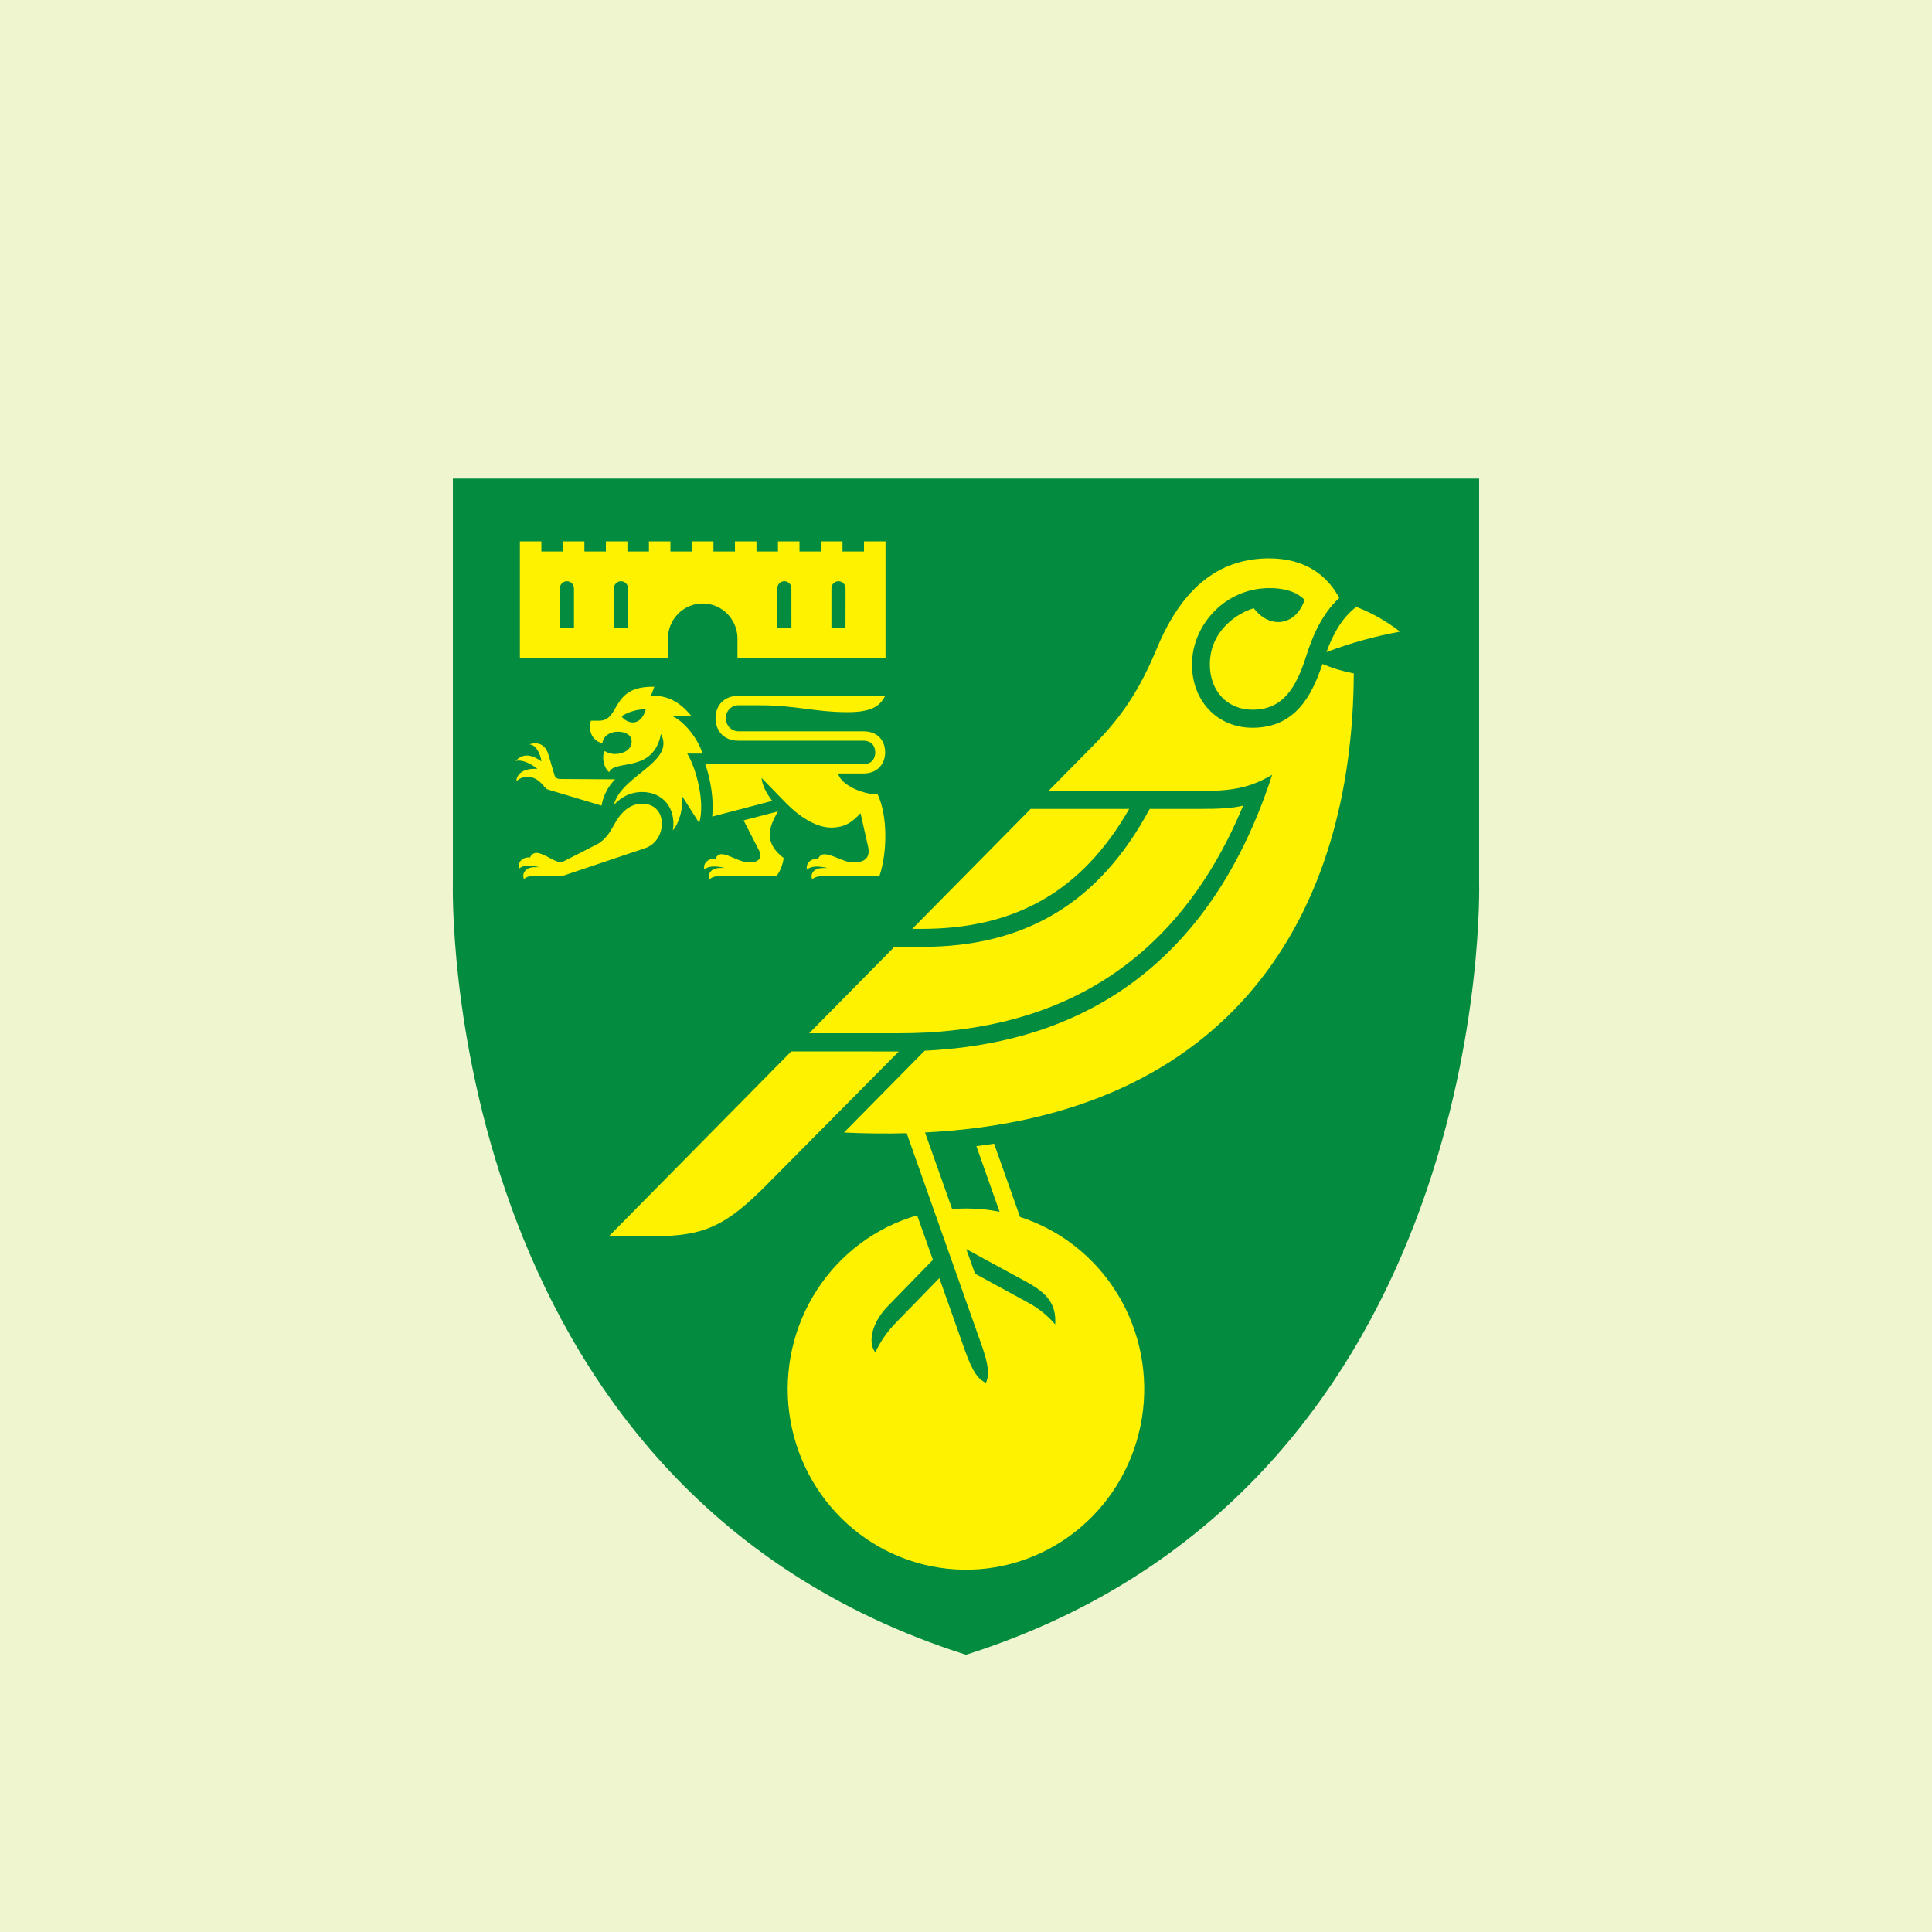
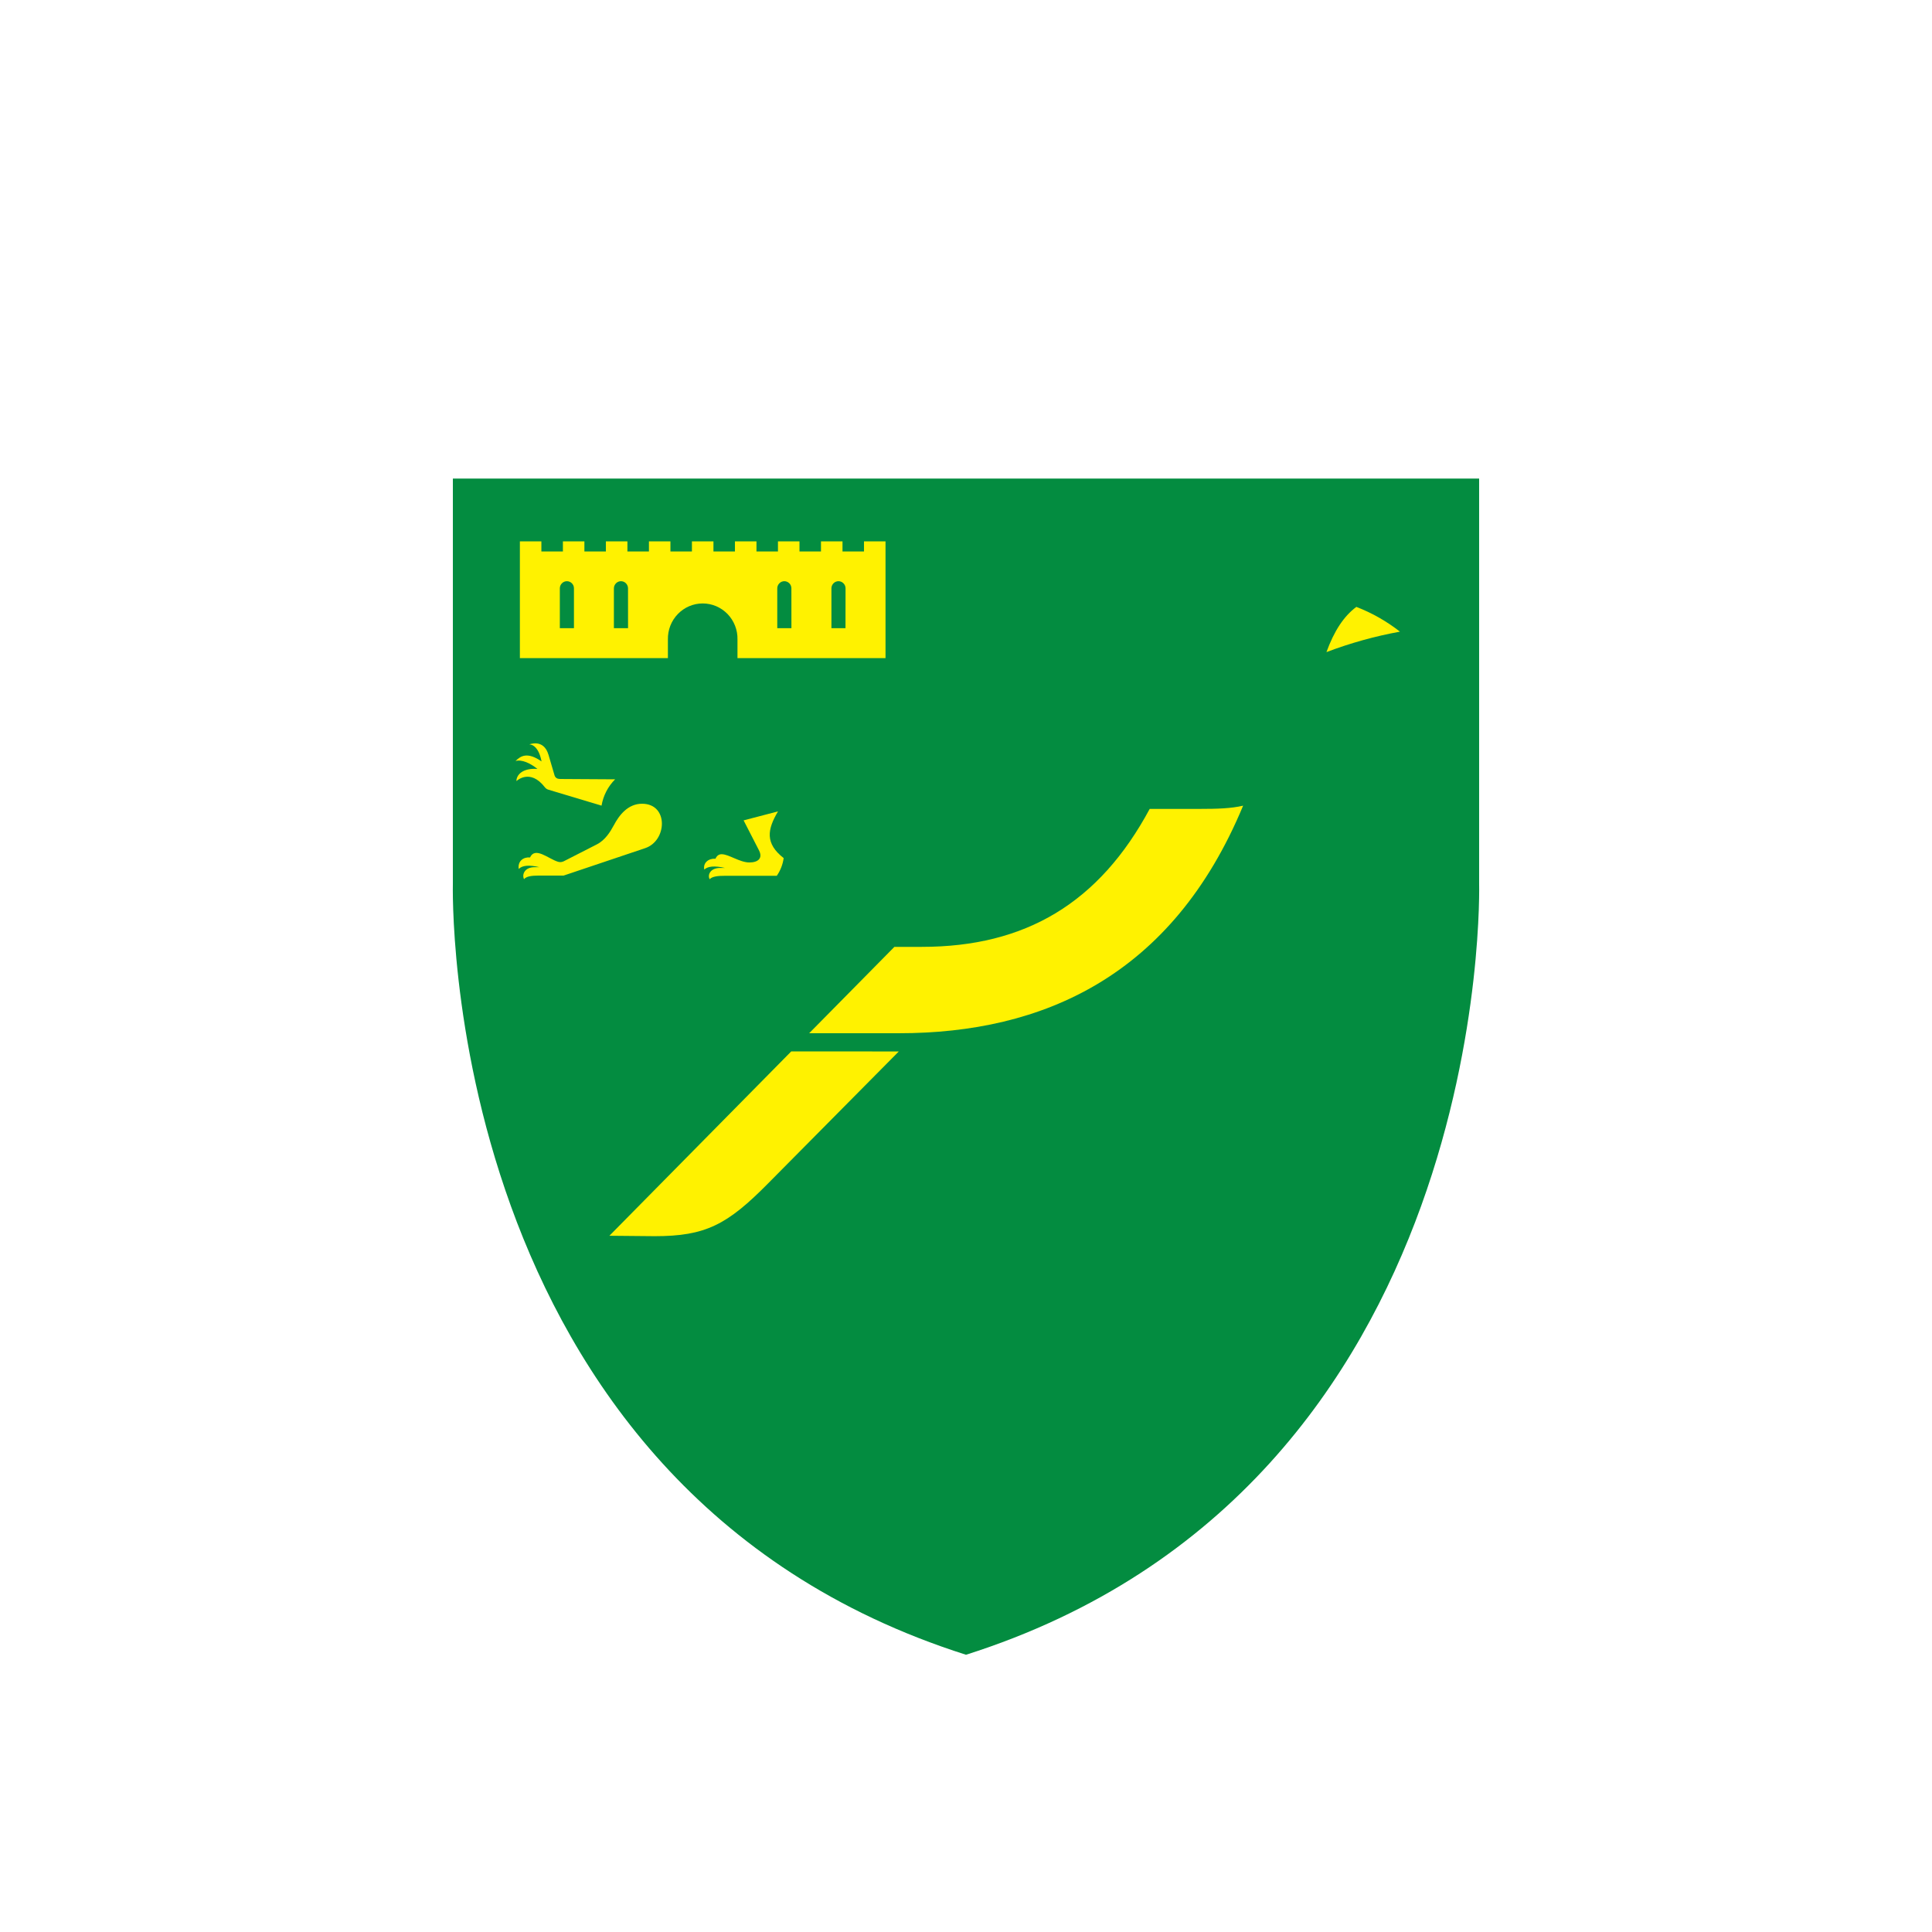
<svg xmlns="http://www.w3.org/2000/svg" width="64" height="64" viewBox="0 0 64 64" fill="none">
-   <rect width="64" height="64" fill="#EFF5CE" />
  <path d="M48.998 29.266V15.854H15.002V29.266C15.002 29.266 14.461 49.246 32 54.816C49.539 49.246 48.998 29.266 48.998 29.266Z" fill="#038C40" />
  <path d="M21.269 26.625C20.801 26.625 20.512 27.001 20.334 27.337C20.218 27.552 20.05 27.829 19.77 27.972L18.677 28.53C18.616 28.561 18.546 28.567 18.481 28.546C18.16 28.445 17.726 28.037 17.558 28.404C17.34 28.385 17.145 28.523 17.183 28.785C17.301 28.668 17.519 28.643 17.868 28.727H17.706C17.377 28.727 17.282 28.974 17.36 29.123C17.434 29.037 17.577 29.004 17.854 29.004H18.672L21.372 28.096C21.729 27.976 21.926 27.623 21.926 27.284C21.926 26.944 21.72 26.625 21.269 26.625Z" fill="#FFF200" />
-   <path d="M22.278 23.725C22.464 23.725 22.911 23.727 22.911 23.727C22.543 23.276 22.139 23.029 21.564 23.047L21.675 22.75C20.194 22.716 20.575 23.876 19.841 23.875H19.575C19.479 24.211 19.609 24.531 19.956 24.623C19.978 24.37 20.221 24.239 20.459 24.239C20.725 24.239 20.924 24.347 20.924 24.565C20.924 24.831 20.653 24.977 20.378 24.977C20.255 24.979 20.134 24.945 20.029 24.88C19.922 25.083 20.001 25.436 20.179 25.579C20.365 25.144 21.644 25.622 21.895 24.312C21.947 24.408 21.975 24.514 21.978 24.623C21.978 25.365 20.55 25.792 20.336 26.663C20.601 26.377 20.915 26.236 21.27 26.236C21.943 26.236 22.406 26.755 22.291 27.507C22.525 27.235 22.663 26.641 22.574 26.338L23.162 27.263C23.367 26.584 23.056 25.428 22.765 24.964H23.274C23.094 24.407 22.637 23.888 22.278 23.725ZM20.589 23.725C20.831 23.574 21.111 23.494 21.395 23.494C21.205 24.144 20.716 23.935 20.589 23.723V23.725Z" fill="#FFF200" />
-   <path d="M27.763 25.623H28.599C29.063 25.623 29.321 25.31 29.321 24.924C29.321 24.539 29.083 24.226 28.599 24.226H24.476C24.419 24.227 24.363 24.217 24.31 24.196C24.257 24.175 24.209 24.143 24.168 24.102C24.128 24.061 24.096 24.012 24.076 23.959C24.055 23.905 24.044 23.848 24.046 23.79C24.045 23.733 24.055 23.676 24.076 23.623C24.097 23.57 24.129 23.522 24.169 23.482C24.21 23.442 24.258 23.41 24.31 23.39C24.363 23.369 24.42 23.36 24.476 23.363H25.169C26.377 23.363 26.985 23.591 28.088 23.591C28.982 23.591 29.169 23.323 29.324 23.051H24.454C23.971 23.051 23.703 23.383 23.703 23.79C23.703 24.198 23.968 24.536 24.454 24.536H28.593C28.867 24.536 28.993 24.711 28.993 24.926C28.993 25.141 28.867 25.315 28.593 25.315H23.364C23.541 25.827 23.654 26.502 23.591 27.051L25.581 26.53C25.369 26.254 25.258 26.018 25.226 25.769L26.05 26.615C26.444 27.019 27.015 27.414 27.529 27.414C28 27.414 28.235 27.227 28.506 26.938L28.755 28.038C28.835 28.392 28.674 28.572 28.258 28.572C27.966 28.572 27.578 28.299 27.309 28.299C27.224 28.299 27.152 28.336 27.102 28.448C26.866 28.434 26.687 28.586 26.731 28.808C26.849 28.698 27.067 28.674 27.416 28.754H27.257C26.927 28.754 26.832 28.987 26.91 29.127C26.998 29.031 27.197 29.014 27.405 29.014H29.134C29.399 28.225 29.405 27.009 29.073 26.316C28.545 26.312 27.845 25.989 27.763 25.623Z" fill="#FFF200" />
  <path d="M25.773 26.878L24.633 27.176L25.142 28.168C25.276 28.43 25.114 28.57 24.823 28.57C24.505 28.57 24.141 28.297 23.907 28.297C23.823 28.297 23.751 28.334 23.701 28.446C23.465 28.432 23.285 28.584 23.33 28.806C23.448 28.695 23.666 28.672 24.015 28.752H23.855C23.526 28.752 23.431 28.985 23.509 29.125C23.596 29.029 23.796 29.012 24.003 29.012H25.732C25.853 28.837 25.931 28.636 25.96 28.425C25.339 27.942 25.416 27.478 25.773 26.878Z" fill="#FFF200" />
  <path d="M18.169 25.001L18.37 25.685C18.377 25.71 18.389 25.733 18.407 25.751C18.424 25.77 18.446 25.784 18.47 25.792C18.501 25.801 18.533 25.805 18.565 25.805L20.377 25.816C20.14 26.052 19.983 26.357 19.927 26.688L18.165 26.159C18.12 26.146 18.081 26.119 18.052 26.082C17.554 25.437 17.107 25.875 17.107 25.875C17.107 25.666 17.316 25.436 17.803 25.472C17.566 25.279 17.28 25.15 17.077 25.21C17.255 25.031 17.478 24.904 17.94 25.223C17.826 24.632 17.532 24.66 17.532 24.66C17.532 24.66 18.008 24.46 18.169 25.001Z" fill="#FFF200" />
  <path d="M28.621 17.933V18.268H27.909V17.933H27.196V18.268H26.484V17.933H25.771V18.268H25.059V17.933H24.346V18.268H23.634V17.933H22.921V18.268H22.209V17.933H21.497V18.268H20.784V17.933H20.071V18.268H19.359V17.933H18.647V18.268H17.934V17.933H17.222V21.801H22.125V21.183C22.122 21.028 22.149 20.873 22.205 20.729C22.262 20.584 22.346 20.452 22.454 20.341C22.561 20.23 22.689 20.142 22.831 20.081C22.972 20.021 23.124 19.99 23.278 19.99C23.431 19.99 23.583 20.021 23.725 20.081C23.866 20.142 23.994 20.23 24.102 20.341C24.209 20.452 24.293 20.584 24.35 20.729C24.406 20.873 24.434 21.028 24.43 21.183V21.801H29.334V17.933H28.621ZM19.013 20.809H18.545V19.49C18.545 19.427 18.57 19.367 18.614 19.323C18.658 19.278 18.717 19.253 18.779 19.253C18.841 19.253 18.901 19.278 18.945 19.323C18.989 19.367 19.013 19.427 19.013 19.49V20.809ZM20.805 20.809H20.336V19.49C20.336 19.459 20.342 19.428 20.354 19.4C20.366 19.371 20.383 19.345 20.405 19.323C20.427 19.301 20.452 19.283 20.481 19.271C20.509 19.259 20.54 19.253 20.57 19.253C20.601 19.253 20.631 19.259 20.66 19.271C20.688 19.283 20.714 19.301 20.736 19.323C20.757 19.345 20.775 19.371 20.786 19.4C20.798 19.428 20.804 19.459 20.804 19.49L20.805 20.809ZM26.217 20.809H25.748V19.49C25.748 19.427 25.773 19.367 25.817 19.323C25.861 19.278 25.92 19.253 25.982 19.253C26.044 19.253 26.104 19.278 26.148 19.323C26.192 19.367 26.216 19.427 26.216 19.49L26.217 20.809ZM28.008 20.809H27.542V19.49C27.542 19.427 27.567 19.367 27.61 19.323C27.654 19.278 27.714 19.253 27.776 19.253C27.838 19.253 27.897 19.278 27.941 19.323C27.985 19.367 28.01 19.427 28.01 19.49L28.008 20.809Z" fill="#FFF200" />
  <path d="M46.375 20.924C45.936 20.581 45.45 20.304 44.931 20.104C44.516 20.413 44.196 20.899 43.94 21.602C44.73 21.302 45.545 21.076 46.375 20.924Z" fill="#FFF200" />
-   <path d="M37.406 26.797H34.141L30.22 30.77H30.538C33.659 30.768 35.853 29.503 37.406 26.797Z" fill="#FFF200" />
  <path d="M41.18 26.689C40.782 26.782 40.325 26.796 39.745 26.796H38.085C36.409 29.914 33.969 31.366 30.538 31.366H29.628L26.805 34.227H29.776C34.545 34.229 38.836 32.336 41.18 26.689Z" fill="#FFF200" />
  <path d="M26.211 34.829L20.187 40.936L21.687 40.95C23.374 40.95 24.093 40.571 25.449 39.197L29.774 34.831L26.211 34.829Z" fill="#FFF200" />
-   <path d="M41.491 24.108C40.329 24.108 39.486 23.226 39.486 22.012C39.486 20.706 40.583 19.481 42.053 19.481C42.597 19.481 42.955 19.617 43.216 19.866C42.955 20.692 42.095 20.883 41.535 20.15C41.045 20.284 40.078 20.857 40.078 22.012C40.078 22.894 40.659 23.51 41.491 23.51C42.499 23.51 42.936 22.79 43.278 21.708C43.467 21.113 43.771 20.356 44.364 19.807C43.819 18.791 42.898 18.497 42.041 18.497C40.494 18.497 39.213 19.339 38.327 21.468C37.767 22.814 37.197 23.703 36.225 24.687L34.732 26.2H39.909C41.03 26.2 41.549 26.006 42.142 25.667C39.654 33.332 34.162 34.636 30.631 34.806L27.958 37.516C28.671 37.55 29.372 37.557 30.035 37.539L32.512 44.544C32.758 45.236 32.778 45.553 32.659 45.81C32.419 45.691 32.234 45.488 31.976 44.766L31.117 42.338L29.699 43.795C29.408 44.086 29.17 44.426 28.994 44.8C28.723 44.43 28.913 43.778 29.411 43.267L30.904 41.734L30.382 40.26C29.019 40.653 27.841 41.529 27.064 42.729C26.285 43.929 25.959 45.372 26.144 46.795C26.329 48.218 27.013 49.527 28.071 50.482C29.129 51.437 30.49 51.974 31.907 51.997C33.323 52.019 34.701 51.525 35.788 50.603C36.874 49.682 37.598 48.396 37.827 46.979C38.055 45.563 37.773 44.11 37.032 42.886C36.291 41.663 35.141 40.749 33.791 40.314L32.931 37.886C32.737 37.916 32.542 37.943 32.344 37.968L33.112 40.14C32.746 40.069 32.373 40.032 32 40.032C31.846 40.032 31.693 40.04 31.541 40.051L30.642 37.514C40.824 37.003 44.809 30.282 44.846 22.307C44.49 22.242 44.141 22.137 43.807 21.995C43.457 23.057 42.896 24.108 41.491 24.108ZM33.996 42.46C34.667 42.825 34.998 43.181 34.955 43.873C34.702 43.578 34.398 43.333 34.056 43.15L32.299 42.192L32.008 41.378L33.996 42.46Z" fill="#FFF200" />
</svg>